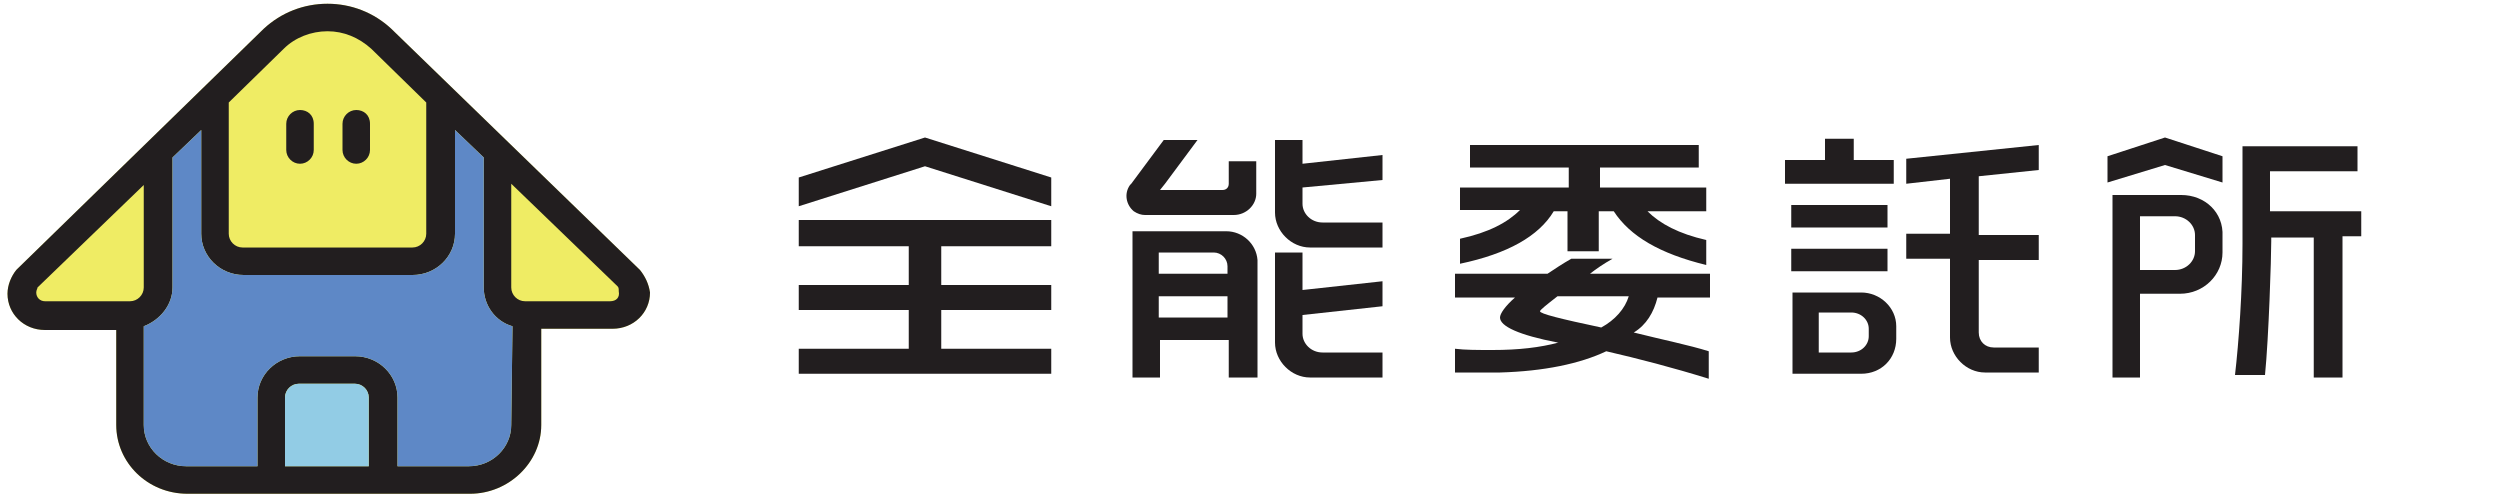
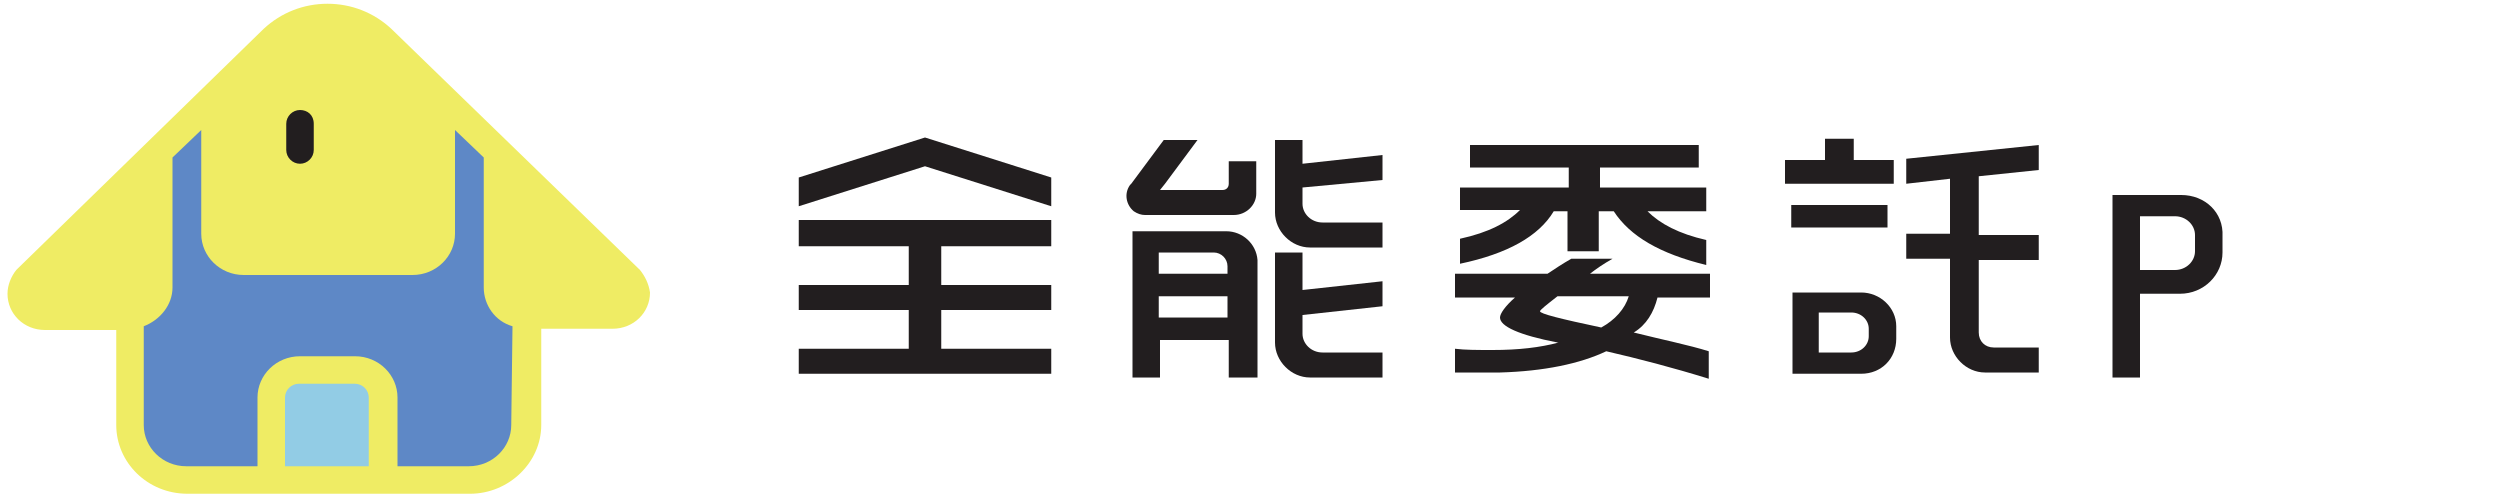
<svg xmlns="http://www.w3.org/2000/svg" version="1.1" id="圖層_1" x="0px" y="0px" viewBox="0 0 200 40" style="enable-background:new 0 0 200 40;" xml:space="preserve">
  <style type="text/css">
	.st0{fill:#221E1F;}
	.st1{fill:#EFEC64;}
	.st2{fill:#5E88C6;}
	.st3{fill:#92CCE5;}
</style>
  <g>
    <g>
      <g>
-         <path class="st0" d="M181.6,16.9c0-0.9,0-3.2,0-3.2h7v-2h-9.2v7.8c0,3.8-0.3,7.9-0.6,10.5h2.4c0.3-3,0.5-9.4,0.5-10.7V19h3.4     v11.2h2.3V18.9h1.5v-2H181.6z" />
-         <path class="st0" d="M174.5,15.6H169v14.6h2.2c0,0,0-3.4,0-6.7h3.2c1.9,0,3.4-1.5,3.4-3.3v-1.3C177.9,17,176.4,15.6,174.5,15.6z      M175.6,20.1c0,0.8-0.7,1.5-1.6,1.5h-2.8c0-1.4,0-3.3,0-4.3h2.8c0.9,0,1.6,0.7,1.6,1.5V20.1z" />
-         <polygon class="st0" points="177.8,14.6 177.8,12.5 173.2,11 168.6,12.5 168.6,14.6 173.2,13.2    " />
+         <path class="st0" d="M174.5,15.6H169v14.6h2.2c0,0,0-3.4,0-6.7h3.2c1.9,0,3.4-1.5,3.4-3.3v-1.3C177.9,17,176.4,15.6,174.5,15.6M175.6,20.1c0,0.8-0.7,1.5-1.6,1.5h-2.8c0-1.4,0-3.3,0-4.3h2.8c0.9,0,1.6,0.7,1.6,1.5V20.1z" />
      </g>
      <g>
        <path class="st0" d="M110.6,14.4v-2l-6.4,0.7v-1.9H102V17c0,1.5,1.3,2.8,2.8,2.8h5.8v-2h-4.8c-0.9,0-1.6-0.7-1.6-1.5V15     L110.6,14.4z" />
        <path class="st0" d="M104.2,20.2H102v7.2c0,1.5,1.3,2.8,2.8,2.8h5.8v-2h-4.8c-0.9,0-1.6-0.7-1.6-1.5v-1.5l6.4-0.7v-2l-6.4,0.7     C104.2,23.2,104.2,20.2,104.2,20.2z" />
        <path class="st0" d="M98.3,14.7c0,0.3-0.2,0.5-0.5,0.5h-5l0.4-0.5l2.6-3.5h-2.7l-2.6,3.5l0,0l-0.1,0.1c-0.5,0.7-0.3,1.6,0.3,2.1     c0.3,0.2,0.6,0.3,0.9,0.3h7.1c1,0,1.8-0.8,1.8-1.7v-2.6h-2.2L98.3,14.7L98.3,14.7z" />
        <path class="st0" d="M98.1,18.5h-7.5v11.7h2.2v-3h5.5v3h2.3v-9.4C100.5,19.5,99.4,18.5,98.1,18.5z M98.2,25.4h-5.5v-1.7h5.5V25.4     z M98.2,21.9h-5.5v-1.7h4.4c0.6,0,1.1,0.5,1.1,1.1V21.9z" />
      </g>
      <g>
        <path class="st0" d="M124.3,16.9h1.1v3.2h2.5v-3.2h1.2c1.3,2,3.7,3.4,7.4,4.3v-2c-2.2-0.5-3.7-1.3-4.7-2.3h4.7V15H128v-1.6h7.9     v-1.8h-18.3v1.8h7.9V15h-8.7v1.8h4.8c-1,1-2.5,1.8-4.8,2.3v2C120.6,20.3,123.1,18.9,124.3,16.9z" />
        <path class="st0" d="M132.6,23.8h4.2v-1.9h-9.6c0.5-0.4,1.1-0.8,1.8-1.2h-3.3c-0.7,0.4-1.3,0.8-1.9,1.2h-7.4v1.9h4.8     c-0.8,0.7-1.2,1.3-1.2,1.6c0,0.7,1.5,1.4,4.6,2h0.1c-1.5,0.4-3.2,0.6-5.3,0.6c-1.2,0-2.2,0-3-0.1v1.9c1,0,2.2,0,3.6,0     c3.5-0.1,6.4-0.7,8.5-1.7c2.6,0.6,5.3,1.3,8.2,2.2v-2.2c-1.6-0.5-3.6-0.9-6-1.5C131.7,26,132.3,25,132.6,23.8z M128.1,26.2     c-3.3-0.7-4.9-1.1-4.9-1.3c0-0.1,0.5-0.5,1.4-1.2h5.7C130,24.7,129.2,25.6,128.1,26.2z" />
      </g>
      <g>
-         <rect x="143.3" y="19.9" class="st0" width="7.7" height="1.8" />
        <rect x="143.3" y="16.4" class="st0" width="7.7" height="1.8" />
        <polygon class="st0" points="151.5,12.8 148.3,12.8 148.3,11.1 146,11.1 146,12.8 142.8,12.8 142.8,14.7 151.5,14.7    " />
        <path class="st0" d="M148.9,23.4h-5.5v6.5h5.5c1.6,0,2.8-1.2,2.8-2.8v-1C151.7,24.6,150.4,23.4,148.9,23.4z M149.5,26.9     c0,0.7-0.6,1.3-1.4,1.3h-2.6V25h2.6c0.8,0,1.4,0.6,1.4,1.3V26.9z" />
        <path class="st0" d="M163.1,13.6v-2l-10.6,1.1v2l3.5-0.4v4.4h-3.5v2h3.5V27c0,1.5,1.3,2.8,2.8,2.8h4.3v-2h-3.3l0,0h-0.3l0,0     c-0.7,0-1.2-0.5-1.2-1.2v-0.3v-5.5h4.8v-2h-4.8v-4.7L163.1,13.6z" />
      </g>
      <g>
        <polygon class="st0" points="72.7,17.6 63.9,17.6 63.9,19.7 72.7,19.7 72.7,22.8 63.9,22.8 63.9,24.8 72.7,24.8 72.7,27.9      63.9,27.9 63.9,29.9 84.1,29.9 84.1,27.9 75.3,27.9 75.3,24.8 84.1,24.8 84.1,22.8 75.3,22.8 75.3,19.7 84.1,19.7 84.1,17.6      75.3,17.6    " />
        <polygon class="st0" points="74,11 63.9,14.2 63.9,16.5 74,13.3 84.1,16.5 84.1,14.2    " />
      </g>
    </g>
    <g>
      <path class="st1" d="M51.2,21.6L51.2,21.6L31.3,2.3c-1.4-1.3-3.2-2-5.1-2s-3.7,0.7-5.1,2L1.4,21.5l-0.1,0.1    c-0.4,0.5-0.7,1.2-0.7,1.9c0,1.6,1.3,2.9,3,2.9h5.7V34c0,3,2.5,5.5,5.7,5.5h22.6c3.1,0,5.7-2.5,5.7-5.5v-7.7H49c1.7,0,3-1.3,3-2.9    C51.9,22.7,51.6,22.1,51.2,21.6z" />
      <g>
        <path class="st0" d="M24,8.8c-0.6,0-1.1,0.5-1.1,1.1V12c0,0.6,0.5,1.1,1.1,1.1s1.1-0.5,1.1-1.1V9.9C25.1,9.2,24.6,8.8,24,8.8z" />
-         <path class="st0" d="M28.5,8.8c-0.6,0-1.1,0.5-1.1,1.1V12c0,0.6,0.5,1.1,1.1,1.1s1.1-0.5,1.1-1.1V9.9C29.6,9.2,29.1,8.8,28.5,8.8     z" />
-         <path class="st0" d="M51.2,21.6L51.2,21.6L31.3,2.3c-1.4-1.3-3.2-2-5.1-2s-3.7,0.7-5.1,2L1.4,21.5l-0.1,0.1     c-0.4,0.5-0.7,1.2-0.7,1.9c0,1.6,1.3,2.9,3,2.9h5.7V34c0,3,2.5,5.5,5.7,5.5h22.6c3.1,0,5.7-2.5,5.7-5.5v-7.7H49     c1.7,0,3-1.3,3-2.9C51.9,22.7,51.6,22.1,51.2,21.6z M18.3,8.2l4.4-4.3c0.9-0.9,2.2-1.4,3.5-1.4s2.5,0.5,3.5,1.4l4.4,4.3v10.5     c0,0.6-0.5,1.1-1.1,1.1H19.4c-0.6,0-1.1-0.5-1.1-1.1V8.2z M10.4,24.1H3.6c-0.4,0-0.7-0.3-0.7-0.7C2.9,23.2,3,23.1,3,23l8.5-8.2     V23l0,0C11.5,23.6,11,24.1,10.4,24.1z M29.6,37.3h-6.8v-5.5l0,0c0-0.6,0.5-1.1,1.1-1.1h4.5c0.6,0,1.1,0.5,1.1,1.1l0,0v5.5H29.6z      M40.9,34c0,1.8-1.5,3.3-3.4,3.3h-5.7v-5.5l0,0c0-1.8-1.5-3.3-3.4-3.3H24c-1.9,0-3.4,1.5-3.4,3.3l0,0v5.5h-5.7     c-1.9,0-3.4-1.5-3.4-3.3v-7.9c1.3-0.5,2.3-1.7,2.3-3.1l0,0V12.6l2.3-2.2v8.3c0,1.8,1.5,3.3,3.4,3.3H33c1.9,0,3.4-1.5,3.4-3.3     v-8.3l2.3,2.2V23l0,0c0,1.4,0.9,2.7,2.3,3.1L40.9,34L40.9,34z M48.8,24.1H42c-0.6,0-1.1-0.5-1.1-1.1l0,0v-8.3l8.5,8.2     c0.1,0.1,0.1,0.2,0.1,0.4C49.6,23.8,49.3,24.1,48.8,24.1z" />
      </g>
      <path class="st2" d="M40.9,34c0,1.8-1.5,3.3-3.4,3.3h-5.7v-5.5l0,0c0-1.8-1.5-3.3-3.4-3.3H24c-1.9,0-3.4,1.5-3.4,3.3l0,0v5.5h-5.7    c-1.9,0-3.4-1.5-3.4-3.3v-7.9c1.3-0.5,2.3-1.7,2.3-3.1l0,0V12.6l2.3-2.2v8.3c0,1.8,1.5,3.3,3.4,3.3H33c1.9,0,3.4-1.5,3.4-3.3v-8.3    l2.3,2.2V23l0,0c0,1.4,0.9,2.7,2.3,3.1L40.9,34L40.9,34z" />
      <path class="st3" d="M29.6,37.3h-6.8v-5.5l0,0c0-0.6,0.5-1.1,1.1-1.1h4.5c0.6,0,1.1,0.5,1.1,1.1l0,0v5.5H29.6z" />
    </g>
  </g>
</svg>